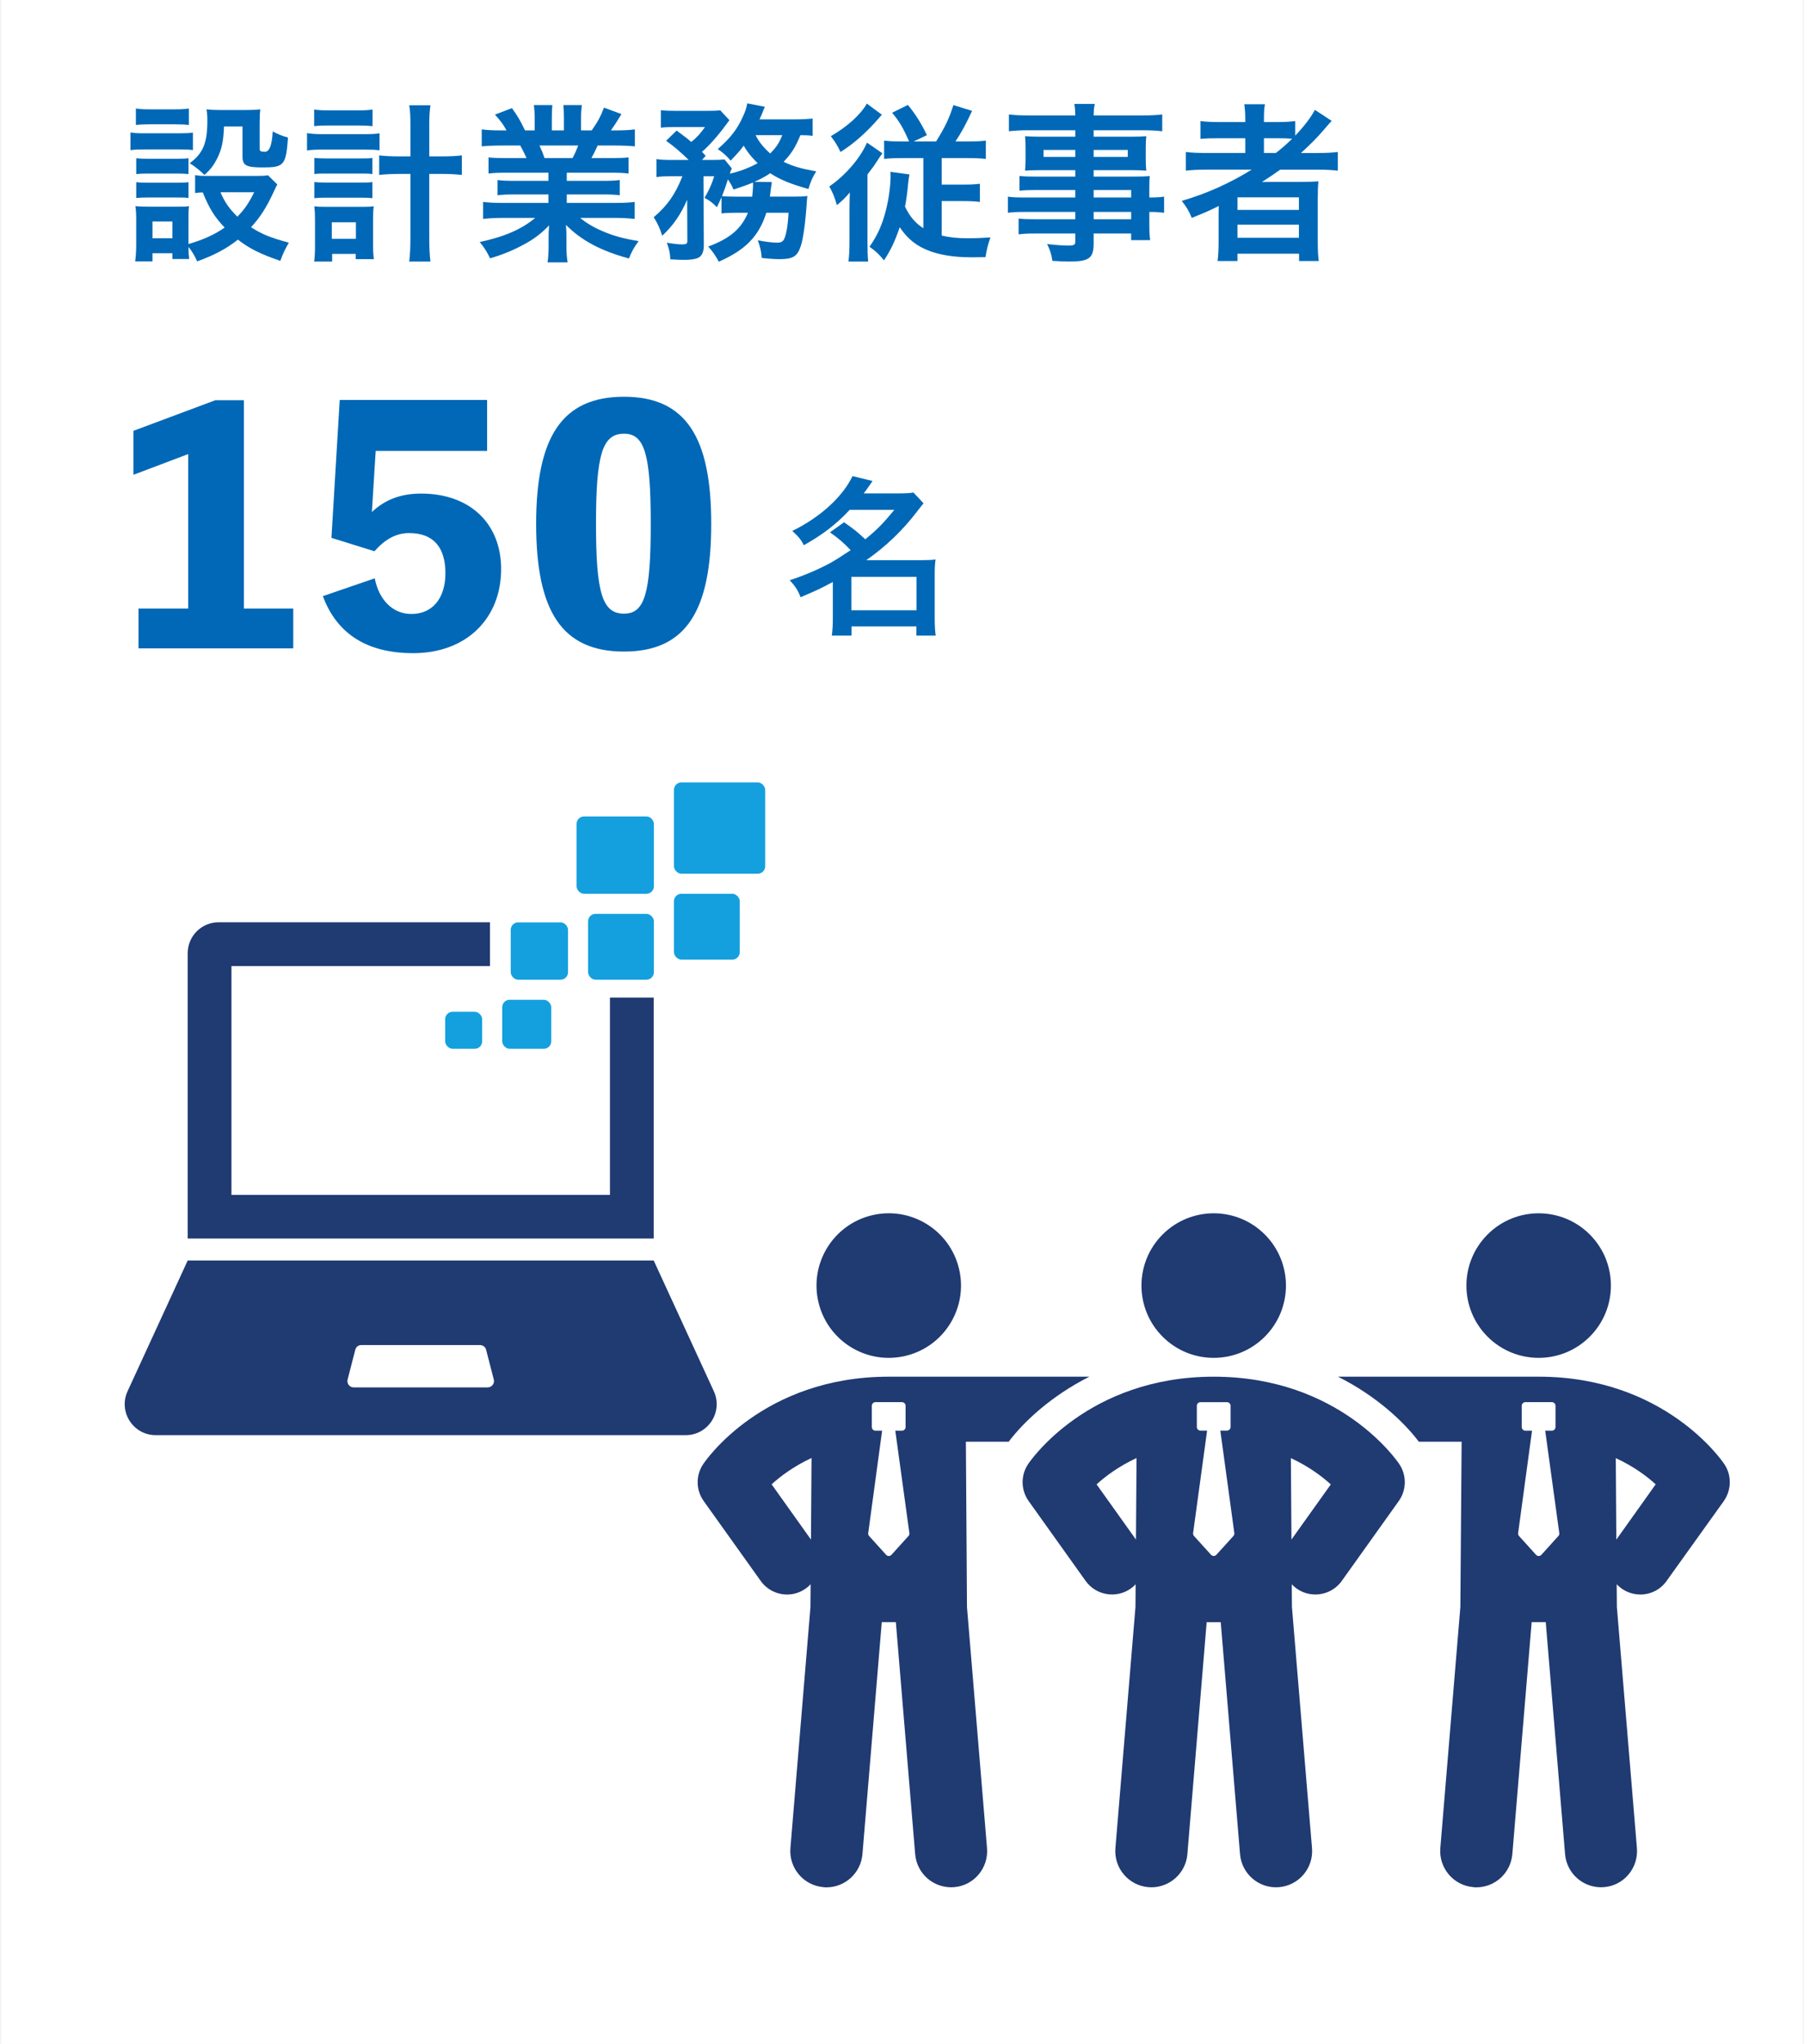
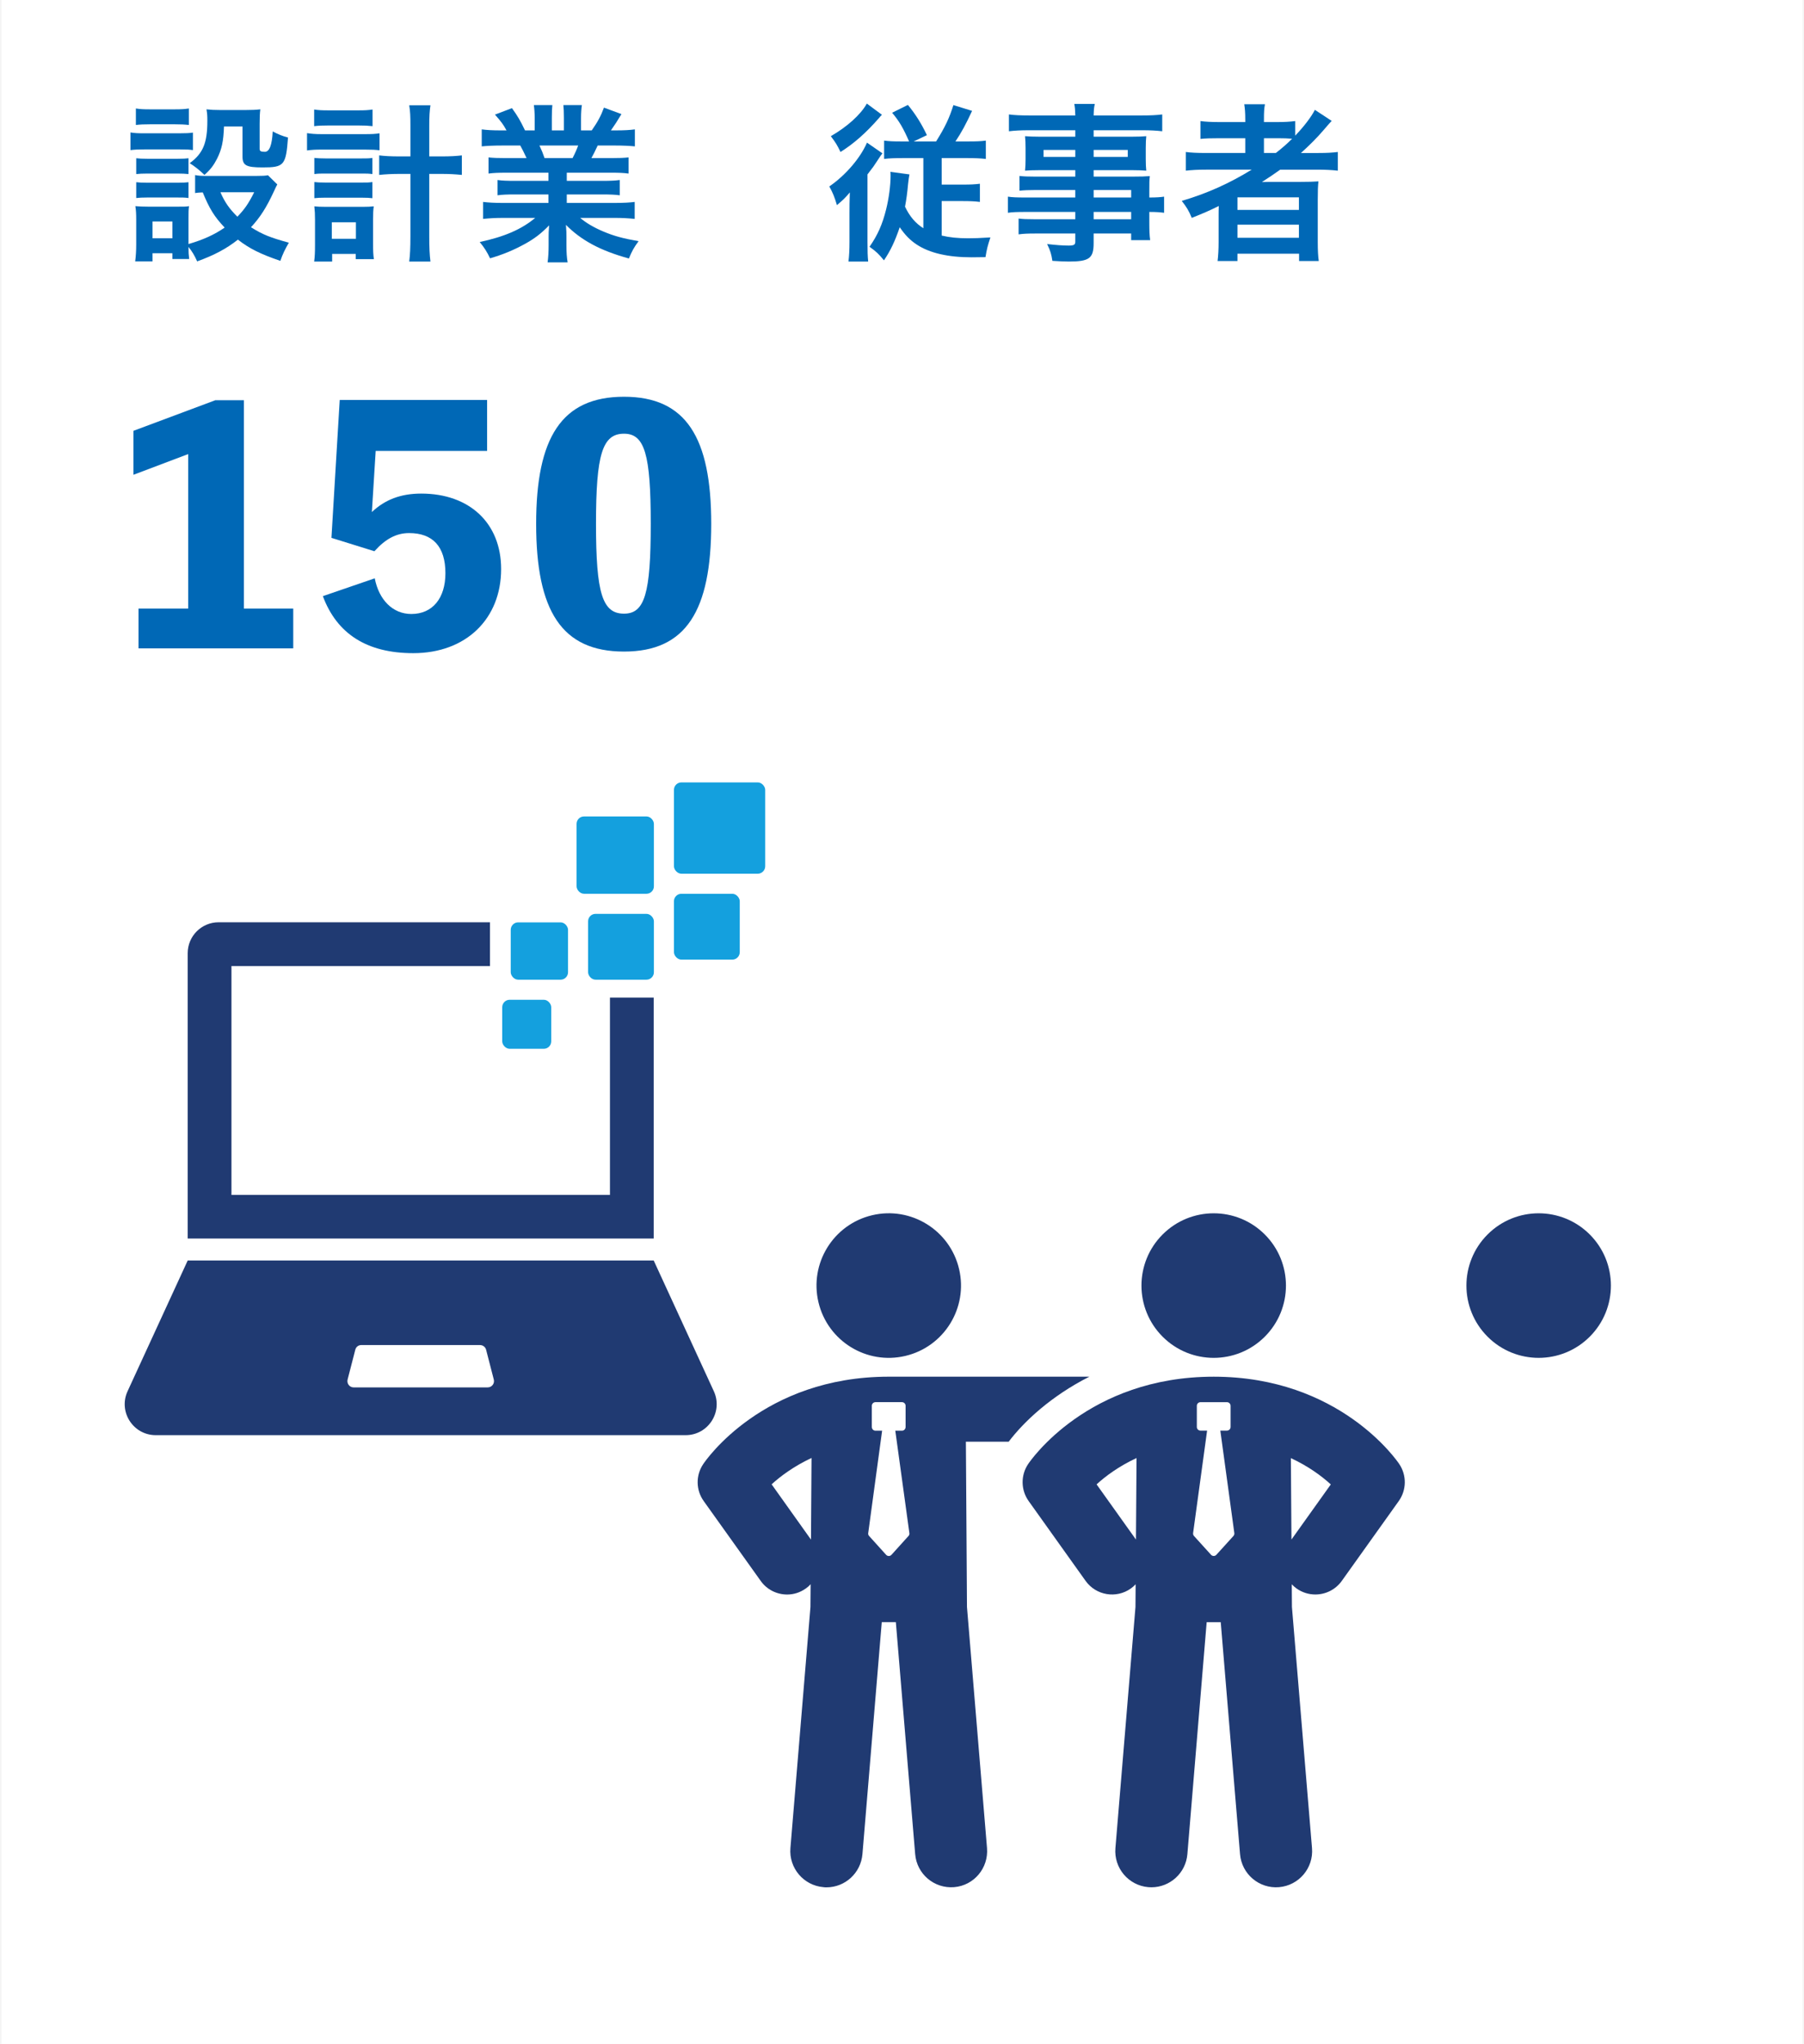
<svg xmlns="http://www.w3.org/2000/svg" width="340" height="385" version="1.1" viewBox="0 0 340 385">
  <defs>
    <style>
      .st0 {
        fill: #0068b6;
      }

      .st1 {
        fill: #fff;
      }

      .st2 {
        fill: #203a72;
      }

      .st3 {
        fill: none;
      }

      .st4 {
        fill: #14a0de;
      }

      .st5 {
        isolation: isolate;
      }

      .st6 {
        fill: #f4f4f4;
      }

      .st7 {
        mix-blend-mode: darken;
      }

      .st8 {
        clip-path: url(#clippath);
      }
    </style>
    <clipPath id="clippath">
      <rect class="st3" x="-774.922" y="2290.33" width="1149.451" height="369.056" />
    </clipPath>
  </defs>
  <g class="st5">
    <g id="_バックグランド" data-name="バックグランド">
      <rect class="st1" x="-774.922" y="-756.034" width="1149.451" height="3650.201" />
    </g>
    <g id="_フッダ" data-name="フッダ">
      <g class="st8">
        <rect class="st1" x="-774.922" y="-756.034" width="1149.451" height="3651.197" />
      </g>
    </g>
    <g id="_コンテンツバックグランド" data-name="コンテンツバックグランド">
      <rect class="st6" x="-774.034" y="-45.908" width="1148.079" height="2238.134" />
    </g>
    <g id="_コンテンツバック白" data-name="コンテンツバック白">
      <rect class="st1" x=".286" y="-.041" width="339.428" height="385.083" />
    </g>
    <g id="_コンテンツ" data-name="コンテンツ">
      <g>
        <path class="st0" d="M55.268,114.632v7.5h-29.159v-7.5h9.359v-29.099l-10.319,3.9v-8.28l15.42-5.76h5.399v39.238h9.3Z" />
        <path class="st0" d="M70.088,96.453c2.46-2.34,5.46-3.48,9.3-3.48,9.119,0,15.06,5.58,15.06,14.22,0,9.359-6.601,15.84-16.56,15.84-8.76,0-14.399-3.66-17.039-10.74l9.779-3.359c.78,4.02,3.359,6.72,6.899,6.72,4.021,0,6.42-3,6.42-7.68,0-5.04-2.399-7.56-6.84-7.56-2.399,0-4.439,1.08-6.54,3.42l-8.1-2.521,1.561-25.979h27.778v9.6h-20.999l-.72,11.52Z" />
        <path class="st0" d="M134.046,98.673c0,16.379-4.739,24.059-16.438,24.059-11.76,0-16.56-7.68-16.56-24.059,0-16.26,4.8-23.939,16.56-23.939,11.699,0,16.438,7.68,16.438,23.939ZM122.647,98.673c0-13.079-1.14-16.979-5.039-16.979-4.08,0-5.28,3.9-5.28,16.979s1.2,16.919,5.28,16.919c3.899,0,5.039-3.779,5.039-16.919Z" />
      </g>
      <g class="st7">
-         <path class="st0" d="M159.079,98.38c2.08,1.473,2.144,1.504,4,3.2,2.239-1.824,3.392-3.008,5.471-5.536h-8.415c-2.496,2.688-5.088,4.672-8.64,6.656-.544-1.088-1.088-1.729-2.176-2.688,5.248-2.56,9.472-6.399,11.359-10.335l3.775.928c-.831,1.216-1.119,1.601-1.663,2.336h6.56c1.216,0,1.983-.032,2.815-.16l1.888,2.017c-.384.479-.416.512-1.151,1.472-2.784,3.647-5.856,6.592-9.632,9.247h10.367c1.28,0,1.92-.032,2.688-.128-.129.864-.16,1.696-.16,2.943v8.224c0,1.28.063,2.336.191,3.168h-3.647v-1.728h-12.223v1.728h-3.712c.128-.96.191-2.016.191-3.168v-6.943c-1.951,1.088-3.199,1.664-6.079,2.88-.544-1.376-.992-2.048-2.048-3.2,2.752-.896,5.375-2.016,7.68-3.264,1.023-.575,2.079-1.248,3.808-2.399-1.344-1.408-2.24-2.176-3.904-3.359l2.656-1.889ZM160.455,114.955h12.287v-6.304h-12.287v6.304Z" />
-       </g>
+         </g>
      <g>
        <path class="st0" d="M24.585,24.948c.768.128,1.376.16,2.592.16h6.591c1.345,0,1.889-.032,2.593-.129v3.296c-.673-.096-1.089-.128-2.433-.128h-6.751c-1.152,0-1.824.032-2.592.128v-3.327ZM52.263,34.739q-.192.32-.64,1.312c-1.376,2.977-2.561,4.864-4.32,6.752,2.176,1.376,3.648,1.952,7.136,2.912-.736,1.279-1.151,2.111-1.6,3.423-3.744-1.279-5.824-2.304-8-3.999-2.144,1.695-4.415,2.911-7.679,4.096-.513-1.152-.96-1.888-1.632-2.72,0,1.088.031,1.472.128,2.271h-3.168v-1.088h-3.744v1.536h-3.264c.128-.992.192-2.016.192-3.168v-4.704c0-1.023-.032-1.76-.16-2.527.8.063,1.472.096,2.464.096h5.504c1.247,0,1.6,0,2.144-.096-.096.704-.096,1.12-.096,2.336v4.8c2.848-.832,4.928-1.792,6.815-3.104-1.952-2.048-2.88-3.583-4.128-6.623-.64.032-.928.032-1.44.128v-3.392c.641.128,1.217.16,2.048.16h9.439c1.216,0,1.792-.032,2.24-.128l1.76,1.728ZM25.609,20.436c.864.128,1.376.16,2.688.16h4.607c1.312,0,1.823-.032,2.688-.16v3.104c-.864-.096-1.536-.128-2.688-.128h-4.607c-1.152,0-1.889.032-2.688.128v-3.104ZM25.673,29.811c.607.064,1.088.096,2.111.096h5.696c1.056,0,1.472-.031,2.048-.096v2.976c-.704-.063-1.088-.096-2.048-.096h-5.696c-1.023,0-1.472.032-2.111.096v-2.976ZM25.673,34.323c.607.064,1.088.096,2.111.096h5.696c1.056,0,1.472-.031,2.048-.096v2.976c-.736-.096-1.057-.096-2.112-.096h-5.663c-.992,0-1.408.032-2.08.096v-2.976ZM28.744,44.883h3.744v-3.168h-3.744v3.168ZM42.216,23.828c-.097,2.783-.416,4.287-1.312,6.079-.64,1.248-1.248,2.048-2.367,3.04-.929-.896-1.856-1.632-2.784-2.208,2.527-1.855,3.328-3.808,3.328-7.999,0-.992-.032-1.312-.16-2.144.832.096,1.536.128,2.527.128h4.896c1.12,0,1.889-.032,2.72-.128-.096.703-.128,1.535-.128,2.72v4.735c0,.416.225.544.992.544q1.28,0,1.472-3.84c.96.512,1.792.864,2.88,1.152-.384,5.247-.735,5.631-4.8,5.631-3.104,0-3.775-.384-3.775-2.079v-5.632h-3.487ZM41.544,36.211c.8,1.856,1.695,3.136,3.199,4.607,1.376-1.439,2.048-2.399,3.168-4.607h-6.367Z" />
        <path class="st0" d="M57.866,25.076c.8.128,1.535.191,2.72.191h8.223c1.248,0,1.952-.031,2.721-.159v3.199c-.736-.096-1.376-.128-2.721-.128h-8.255c-1.056,0-1.76.032-2.688.16v-3.264ZM59.209,20.628c.8.128,1.439.16,2.752.16h5.535c1.28,0,1.888-.032,2.72-.16v3.136c-.896-.096-1.504-.128-2.72-.128h-5.535c-1.152,0-1.952.032-2.752.128v-3.136ZM62.601,49.266h-3.392c.128-.929.16-1.824.16-3.072v-4.832c0-1.023-.032-1.632-.128-2.495.607.063,1.056.096,2.239.096h6.88c.991,0,1.472-.032,2.079-.096-.096.735-.128,1.344-.128,2.464v4.703c0,1.216.032,1.984.16,2.784h-3.424v-.992h-4.447v1.44ZM59.242,29.748c.672.063,1.056.096,2.111.096h6.783c1.088,0,1.376,0,2.048-.096v3.039c-.735-.096-1.023-.096-2.048-.096h-6.783c-1.056,0-1.376,0-2.111.096v-3.039ZM59.242,34.291c.575.064.991.097,2.111.097h6.783c1.088,0,1.376,0,2.048-.097v3.04c-.64-.064-1.056-.096-2.111-.096h-6.752c-1.023,0-1.407.031-2.079.096v-3.04ZM62.536,44.978h4.544v-3.104h-4.544v3.104ZM77.352,23.668c0-1.792-.032-2.624-.225-3.84h4c-.16,1.088-.224,2.112-.224,3.84v5.792h2.271c1.729,0,2.816-.064,3.872-.192v3.68c-1.248-.128-2.368-.192-3.904-.192h-2.239v11.68c0,2.208.063,3.52.224,4.832h-4c.16-1.28.225-2.496.225-4.832v-11.68h-1.984c-1.407,0-2.783.064-3.903.192v-3.68c1.023.128,2.176.192,3.872.192h2.016v-5.792Z" />
        <path class="st0" d="M95.368,32.531c-1.472,0-2.304.032-3.295.16v-3.04c.896.097,1.728.128,3.295.128h3.872c-.479-1.023-.832-1.76-1.184-2.367h-3.456c-1.567,0-2.784.063-3.808.159v-3.199c.992.128,2.016.191,3.647.191h1.024c-.608-1.119-.992-1.632-2.176-2.976l3.199-1.216c1.088,1.504,1.536,2.272,2.464,4.191h1.824v-2.271c0-.96-.064-1.855-.16-2.496h3.487c-.063.576-.096,1.28-.096,2.368v2.399h2.272v-2.399c0-1.023-.032-1.76-.097-2.368h3.488c-.097.608-.16,1.473-.16,2.496v2.271h2.016c1.12-1.6,1.728-2.72,2.304-4.287l3.296,1.216c-.768,1.28-1.28,2.08-1.983,3.071h.896c1.664,0,2.656-.063,3.616-.191v3.199c-.992-.096-2.24-.159-3.809-.159h-3.199c-.608,1.279-.736,1.567-1.184,2.367h3.711c1.568,0,2.368-.031,3.296-.128v3.04c-.991-.128-1.792-.16-3.296-.16h-8.351v1.536h6.688c1.439,0,2.399-.032,3.295-.16v2.88c-.896-.128-1.888-.16-3.295-.16h-6.688v1.6h8.927c1.824,0,2.944-.063,3.872-.191v3.199c-1.185-.128-2.368-.191-3.84-.191h-6.432c1.088.928,2.528,1.792,4.352,2.56,2.048.864,3.712,1.312,6.655,1.824-.896,1.216-1.279,1.92-1.823,3.264-5.376-1.472-8.991-3.424-11.871-6.336.096,1.216.096,1.504.096,2.272v1.567c0,1.344.064,2.336.224,3.231h-3.775c.128-.928.192-1.983.192-3.264v-1.535c0-.736,0-.864.096-2.177-1.504,1.536-2.688,2.464-4.607,3.521-2.048,1.119-4,1.951-6.528,2.688-.512-1.12-1.119-2.08-1.951-3.071,4.672-.992,7.903-2.4,10.463-4.544h-5.951c-1.504,0-2.656.063-3.872.191v-3.199c1.024.128,2.112.191,3.84.191h8.479v-1.6h-6.336c-1.407,0-2.367.032-3.264.16v-2.88c.896.128,1.824.16,3.264.16h6.336v-1.536h-8ZM107.912,29.779c.479-.928.735-1.504,1.056-2.367h-7.296c.448.96.641,1.439.96,2.367h5.28Z" />
-         <path class="st0" d="M138.504,40.083c-1.248,0-1.824.032-2.527.128v-3.072c-.32.801-.448,1.024-.864,1.889-.896-.896-1.28-1.185-2.336-1.761.8-1.312,1.408-2.655,1.824-4.063h-2.017l.064,12.959c0,.992-.192,1.664-.672,2.145-.448.416-1.44.64-2.976.64-.704,0-1.696-.032-2.656-.096-.063-1.217-.224-1.952-.672-3.136,1.312.224,2.24.319,2.848.319.864,0,1.057-.128,1.024-.768l-.032-7.647c-1.216,2.815-2.688,4.928-4.704,6.783-.479-1.504-.863-2.304-1.6-3.487,2.592-2.208,4.032-4.256,5.408-7.712h-2.208c-1.216,0-1.952.032-2.688.16v-3.392c.801.128,1.568.16,2.88.16h3.2c-1.536-1.504-2.784-2.561-4.256-3.616l1.983-1.92c1.792,1.344,1.952,1.44,2.752,2.145,1.057-.832,1.76-1.632,2.592-2.816h-5.567c-1.12,0-1.92.032-2.752.128v-3.296c.864.097,1.601.128,3.008.128h5.472c1.632,0,2.048-.031,2.72-.096l1.729,1.856c-.128.159-.385.479-.704.928-1.376,1.888-3.232,3.999-4.479,5.023.287.32.416.416.703.768l-.703.769h1.92c1.119,0,1.728-.032,2.335-.097l1.376,1.696c-.128.256-.224.479-.384.992,2.016-.48,3.68-1.12,5.248-1.984-1.12-1.088-1.952-2.111-2.624-3.296-.768,1.024-1.216,1.504-2.464,2.816-.736-.896-1.439-1.504-2.432-2.176,2.399-2.08,3.68-3.744,4.768-6.176.448-.992.607-1.44.8-2.432l3.328.64c-.097.16-.288.608-.48,1.12-.16.416-.288.704-.544,1.248h6.624c1.504,0,2.56-.064,3.392-.16v3.264c-.736-.096-1.312-.128-2.304-.128-.992,2.368-1.664,3.424-3.168,5.023,1.888.896,3.392,1.312,6.144,1.792-.769,1.248-.992,1.792-1.472,3.328-3.488-.992-5.344-1.76-7.2-2.977-.863.608-1.6.992-2.976,1.632l3.264.032q-.032.225-.032.416c-.031.16-.063.353-.096.576,0,.16-.032.224-.063.512-.032.448-.097.672-.16,1.248h4.544c1.407,0,1.951-.032,2.527-.128q-.096.736-.128,1.408c-.256,3.808-.672,6.719-1.12,8.031-.64,1.952-1.472,2.464-3.968,2.464-.896,0-1.92-.064-3.392-.225-.096-1.279-.256-1.983-.736-3.327,1.473.288,2.721.448,3.681.448,1.023,0,1.344-.385,1.695-2.017.224-1.056.32-2.016.416-3.615h-4.191c-1.376,4.384-3.904,7.007-8.96,9.215-.575-1.088-1.119-1.888-1.983-2.848,4.096-1.536,6.207-3.327,7.487-6.367h-2.464ZM141.768,37.043c.097-.896.16-1.632.16-2.399,0-.128,0-.16-.032-.256-1.216.512-1.888.735-3.647,1.312-.384-.864-.544-1.12-1.056-1.92-.416,1.344-.672,2.016-1.12,3.168.576.063,1.184.096,2.624.096h3.071ZM142.409,25.46c.607,1.248,1.503,2.336,2.751,3.456,1.152-1.185,1.664-1.92,2.272-3.456h-5.023Z" />
        <path class="st0" d="M160.105,39.923c0-1.376,0-1.568.064-3.68-.928,1.088-1.152,1.312-2.432,2.399-.416-1.439-.8-2.399-1.44-3.52,3.04-2.08,5.855-5.344,7.104-8.255l2.912,2.016c-.288.352-.32.416-1.056,1.536-.544.831-.641.991-1.76,2.432v12.671c0,1.76.031,2.784.128,3.744h-3.712c.128-1.024.191-2.24.191-3.712v-5.632ZM166.217,21.62c-.256.256-.32.32-.576.64-2.432,2.784-4.768,4.832-7.231,6.368-.672-1.376-.864-1.696-1.824-2.976,3.072-1.761,5.664-4.096,6.784-6.144l2.848,2.111ZM171.336,26.643c-1.12-2.56-1.855-3.808-3.199-5.407l2.976-1.472c1.439,1.76,2.496,3.424,3.584,5.695l-2.496,1.184h4.224c1.728-2.752,2.496-4.415,3.264-6.848l3.52,1.088c-1.12,2.433-2.016,4.096-3.136,5.76h2.496c1.472,0,2.304-.032,3.231-.16v3.456c-1.088-.128-2.111-.16-3.392-.16h-4.928v4.992h4.032c1.344,0,2.208-.032,3.167-.16v3.424c-.991-.128-1.951-.16-3.231-.16h-3.968v6.495c1.472.353,2.976.513,5.023.513,1.12,0,2.08-.032,4.16-.16-.544,1.632-.672,2.176-.928,3.712-1.536.031-2.432.031-2.624.031-4.447,0-7.903-.8-10.335-2.399-1.216-.8-2.208-1.792-3.2-3.264-.928,2.688-1.728,4.384-2.976,6.239-.992-1.216-1.472-1.664-2.72-2.56,1.536-2.208,2.432-4.224,3.136-7.071.512-2.08.832-4.479.832-6.304,0-.353,0-.448-.032-.736l3.584.48c-.097.544-.16.896-.256,1.823-.128,1.473-.32,2.944-.576,4.256.896,1.856,1.952,3.104,3.456,4.063v-13.215h-3.968c-1.44,0-2.464.032-3.424.16v-3.456c.896.128,1.792.16,3.167.16h1.536Z" />
        <path class="st0" d="M202.663,35.795h-7.583c-1.152,0-2.08.032-2.944.128v-2.783c.769.096,1.601.128,3.008.128h7.52v-1.216h-6.783c-1.152,0-1.952.031-2.688.096.063-.672.096-1.344.096-2.144v-2.112c0-.896-.032-1.472-.096-2.239.832.063,1.504.096,2.72.096h6.751v-1.216h-8.767c-1.568,0-2.624.063-3.744.191v-3.167c.992.128,2.08.191,3.936.191h8.575c-.031-1.12-.063-1.472-.191-2.176h3.871c-.159.704-.191,1.024-.224,2.176h8.991c1.856,0,2.912-.063,3.936-.191v3.167c-1.088-.128-2.207-.191-3.743-.191h-9.184v1.216h7.231c1.216,0,1.92-.032,2.688-.096-.063.703-.096,1.247-.096,2.239v2.112c0,.96.032,1.439.096,2.144-.703-.064-1.535-.096-2.56-.096h-7.359v1.216h7.168c1.888,0,2.527-.032,3.423-.097-.096.801-.096,1.248-.096,2.912v1.12c1.376,0,2.144-.064,2.784-.16v3.04c-.769-.096-1.376-.16-2.784-.16v1.855c0,1.664.032,2.528.16,3.456h-3.584v-1.248h-7.071v1.792c0,2.88-.8,3.488-4.704,3.488-.768,0-2.048-.064-3.071-.129-.192-1.279-.384-1.919-.992-3.167,1.729.191,2.912.288,4.063.288.992,0,1.248-.16,1.248-.736v-1.536h-7.52c-1.439,0-2.207.032-3.167.16v-2.976c.863.096,1.407.128,3.039.128h7.647v-1.376h-9.183c-1.824,0-2.688.032-3.521.16v-3.04c.832.128,1.632.16,3.456.16h9.247v-1.408ZM196.68,28.244v1.312h5.983v-1.312h-5.983ZM206.119,29.556h6.432v-1.312h-6.432v1.312ZM213.191,37.203v-1.408h-7.071v1.408h7.071ZM206.119,41.299h7.071v-1.376h-7.071v1.376Z" />
        <path class="st0" d="M227.336,31.955c-1.6,0-2.72.064-3.84.192v-3.52c.864.128,2.08.191,3.904.191h7.295v-2.783h-4.8c-1.695,0-2.72.031-3.647.128v-3.36c.832.128,2.08.192,3.776.192h4.671v-.544c0-1.248-.063-1.952-.191-2.815h3.903c-.16.831-.191,1.504-.191,2.815v.544h2.304c1.632,0,2.655-.064,3.583-.192v2.752c1.696-1.76,3.04-3.552,3.712-4.863l3.168,2.08c-.224.224-.704.768-1.439,1.632-1.28,1.504-2.656,2.88-4.353,4.415h3.296c1.664,0,2.624-.063,3.648-.191v3.52c-1.057-.128-2.336-.192-3.968-.192h-6.88c-1.216.864-2.016,1.408-3.456,2.336.704-.032,1.76-.032,2.592-.032h4.704c1.536,0,2.432-.031,3.359-.096-.096.928-.128,1.696-.128,3.488v7.903c0,1.664.064,2.752.192,3.615h-3.712v-1.376h-11.615v1.376h-3.743c.128-1.056.191-2.208.191-3.615v-4.96c0-.512,0-1.216.032-1.792-1.952.96-2.624,1.248-5.088,2.24-.544-1.312-.96-2.016-1.888-3.2,4.863-1.439,8.959-3.296,13.183-5.888h-8.575ZM233.224,39.539h11.583v-2.368h-11.583v2.368ZM233.224,44.786h11.583v-2.464h-11.583v2.464ZM240.455,28.819c1.184-.928,2.048-1.664,3.072-2.688-.864-.064-1.408-.096-2.688-.096h-2.623v2.783h2.239Z" />
      </g>
      <g>
        <circle class="st2" cx="289.992" cy="242.157" r="13.616" transform="translate(-86.294 275.981) rotate(-45)" />
-         <path class="st2" d="M324.977,275.785c-.442-.68-11.296-16.468-34.977-16.468h-37.835c7.247,3.641,12.385,8.472,15.243,12.249h8.064l-.238,31.132-3.777,45.423c-.306,3.742,2.484,7.043,6.227,7.349.204.034.374.034.578.034,3.504,0,6.464-2.688,6.771-6.261l3.641-43.687h2.654l3.641,43.687c.306,3.743,3.573,6.533,7.349,6.227,3.743-.306,6.499-3.607,6.192-7.349l-3.777-45.423-.034-4.287c.272.306.579.544.885.782,1.089.783,2.348,1.157,3.573,1.157,1.905,0,3.777-.885,4.967-2.586l10.752-15.005c1.463-2.076,1.531-4.866.102-6.975ZM293.708,289.327l-3.198,3.538c-.272.307-.748.307-1.021,0l-3.198-3.538c-.136-.136-.204-.341-.17-.544l2.62-19.292h-1.259c-.374,0-.68-.307-.68-.714v-3.981c0-.374.306-.68.68-.68h5.002c.374,0,.681.306.681.68v3.981c0,.408-.306.714-.681.714h-1.259l2.654,19.292c.034.204-.034.408-.17.544ZM304.63,290.007l-.102-15.345c3.335,1.531,5.852,3.402,7.52,4.933l-7.417,10.412Z" />
        <circle class="st2" cx="167.503" cy="242.157" r="13.616" transform="translate(-51.156 44.962) rotate(-13.283)" />
        <path class="st2" d="M167.512,259.317c-23.715,0-34.535,15.788-34.977,16.468-1.429,2.109-1.395,4.899.102,6.975l10.718,15.005c1.191,1.701,3.096,2.586,5.002,2.586,1.225,0,2.45-.375,3.538-1.157.34-.238.612-.476.885-.782l-.034,4.287-3.777,45.423c-.306,3.742,2.484,7.043,6.227,7.349.204.034.374.034.578.034,3.504,0,6.465-2.688,6.771-6.261l3.641-43.687h2.654l3.641,43.687c.306,3.743,3.573,6.533,7.349,6.227,3.743-.306,6.499-3.607,6.192-7.349l-3.777-45.423-.204-31.132h8.064c2.858-3.777,7.996-8.608,15.209-12.249h-37.801ZM152.847,290.007l-7.418-10.412c1.667-1.531,4.185-3.402,7.519-4.967l-.102,15.379ZM171.22,289.327l-3.198,3.538c-.272.307-.748.307-1.021,0l-3.198-3.538c-.136-.136-.204-.341-.17-.544l2.62-19.292h-1.259c-.374,0-.68-.307-.68-.714v-3.981c0-.374.306-.68.68-.68h5.002c.374,0,.681.306.681.68v3.981c0,.408-.306.714-.681.714h-1.259l2.654,19.292c.034.204-.034.408-.17.544Z" />
        <circle class="st2" cx="228.747" cy="242.157" r="13.616" transform="translate(-104.232 232.675) rotate(-45)" />
        <path class="st2" d="M228.747,259.319c-23.694,0-34.533,15.796-34.981,16.467-1.417,2.12-1.374,4.891.106,6.964l10.729,15.029c1.964,2.751,5.79,3.393,8.543,1.425.328-.234.622-.498.889-.781l-.031,4.266-3.781,45.438c-.311,3.745,2.472,7.034,6.217,7.346.193.017.384.023.573.023,3.502,0,6.478-2.688,6.773-6.24l3.636-43.695h2.652l3.638,43.695c.311,3.745,3.598,6.536,7.346,6.217,3.745-.312,6.529-3.602,6.217-7.346l-3.783-45.438-.031-4.266c.267.282.561.547.889.781,1.078.771,2.323,1.14,3.554,1.14,1.911,0,3.795-.891,4.989-2.565l10.729-15.029c1.48-2.073,1.523-4.845.106-6.964-.449-.671-11.284-16.467-34.981-16.467ZM214.094,289.996l-7.419-10.392c1.677-1.542,4.185-3.409,7.529-4.962l-.11,15.353ZM232.459,289.331l-3.203,3.53c-.271.301-.744.301-1.017,0l-3.202-3.53c-.137-.151-.199-.354-.173-.556l2.638-19.298h-1.247c-.382,0-.689-.308-.689-.688v-3.98c0-.38.307-.688.689-.688h4.988c.379,0,.686.308.686.688v3.98c0,.38-.307.688-.686.688h-1.249l2.638,19.298c.027.202-.035.404-.172.556ZM243.4,289.996l-.11-15.342c3.336,1.553,5.844,3.416,7.525,4.957l-7.414,10.385Z" />
      </g>
    </g>
    <g id="_アイコン" data-name="アイコン">
      <g>
        <path class="st2" d="M123.203,187.905h-8.246v37.172H43.622v-43.108h48.721v-8.246h-51.139c-3.223,0-5.828,2.605-5.828,5.828v53.744h87.827v-45.391Z" />
        <path class="st2" d="M123.203,237.432H35.376l-11.334,24.629c-1.773,3.868,1.047,8.272,5.318,8.272h99.86c4.271,0,7.09-4.405,5.318-8.272l-11.334-24.629ZM91.913,261.336h-25.274c-.751,0-1.316-.725-1.128-1.477l1.45-5.613c.134-.537.591-.886,1.128-.886h22.373c.537,0,1.02.349,1.155.886l1.45,5.613c.188.752-.376,1.477-1.155,1.477Z" />
        <rect class="st4" x="127.02" y="147.378" width="17.197" height="17.197" rx="1.403" ry="1.403" />
        <rect class="st4" x="108.669" y="153.787" width="14.57" height="14.569" rx="1.403" ry="1.403" />
        <rect class="st4" x="127.02" y="168.356" width="12.401" height="12.401" rx="1.403" ry="1.403" />
        <rect class="st4" x="110.838" y="172.138" width="12.401" height="12.401" rx="1.403" ry="1.403" />
        <rect class="st4" x="96.257" y="173.74" width="10.799" height="10.799" rx="1.403" ry="1.403" />
        <rect class="st4" x="94.655" y="188.32" width="9.236" height="9.236" rx="1.403" ry="1.403" />
-         <rect class="st4" x="83.902" y="190.585" width="6.972" height="6.972" rx="1.403" ry="1.403" />
      </g>
    </g>
  </g>
</svg>